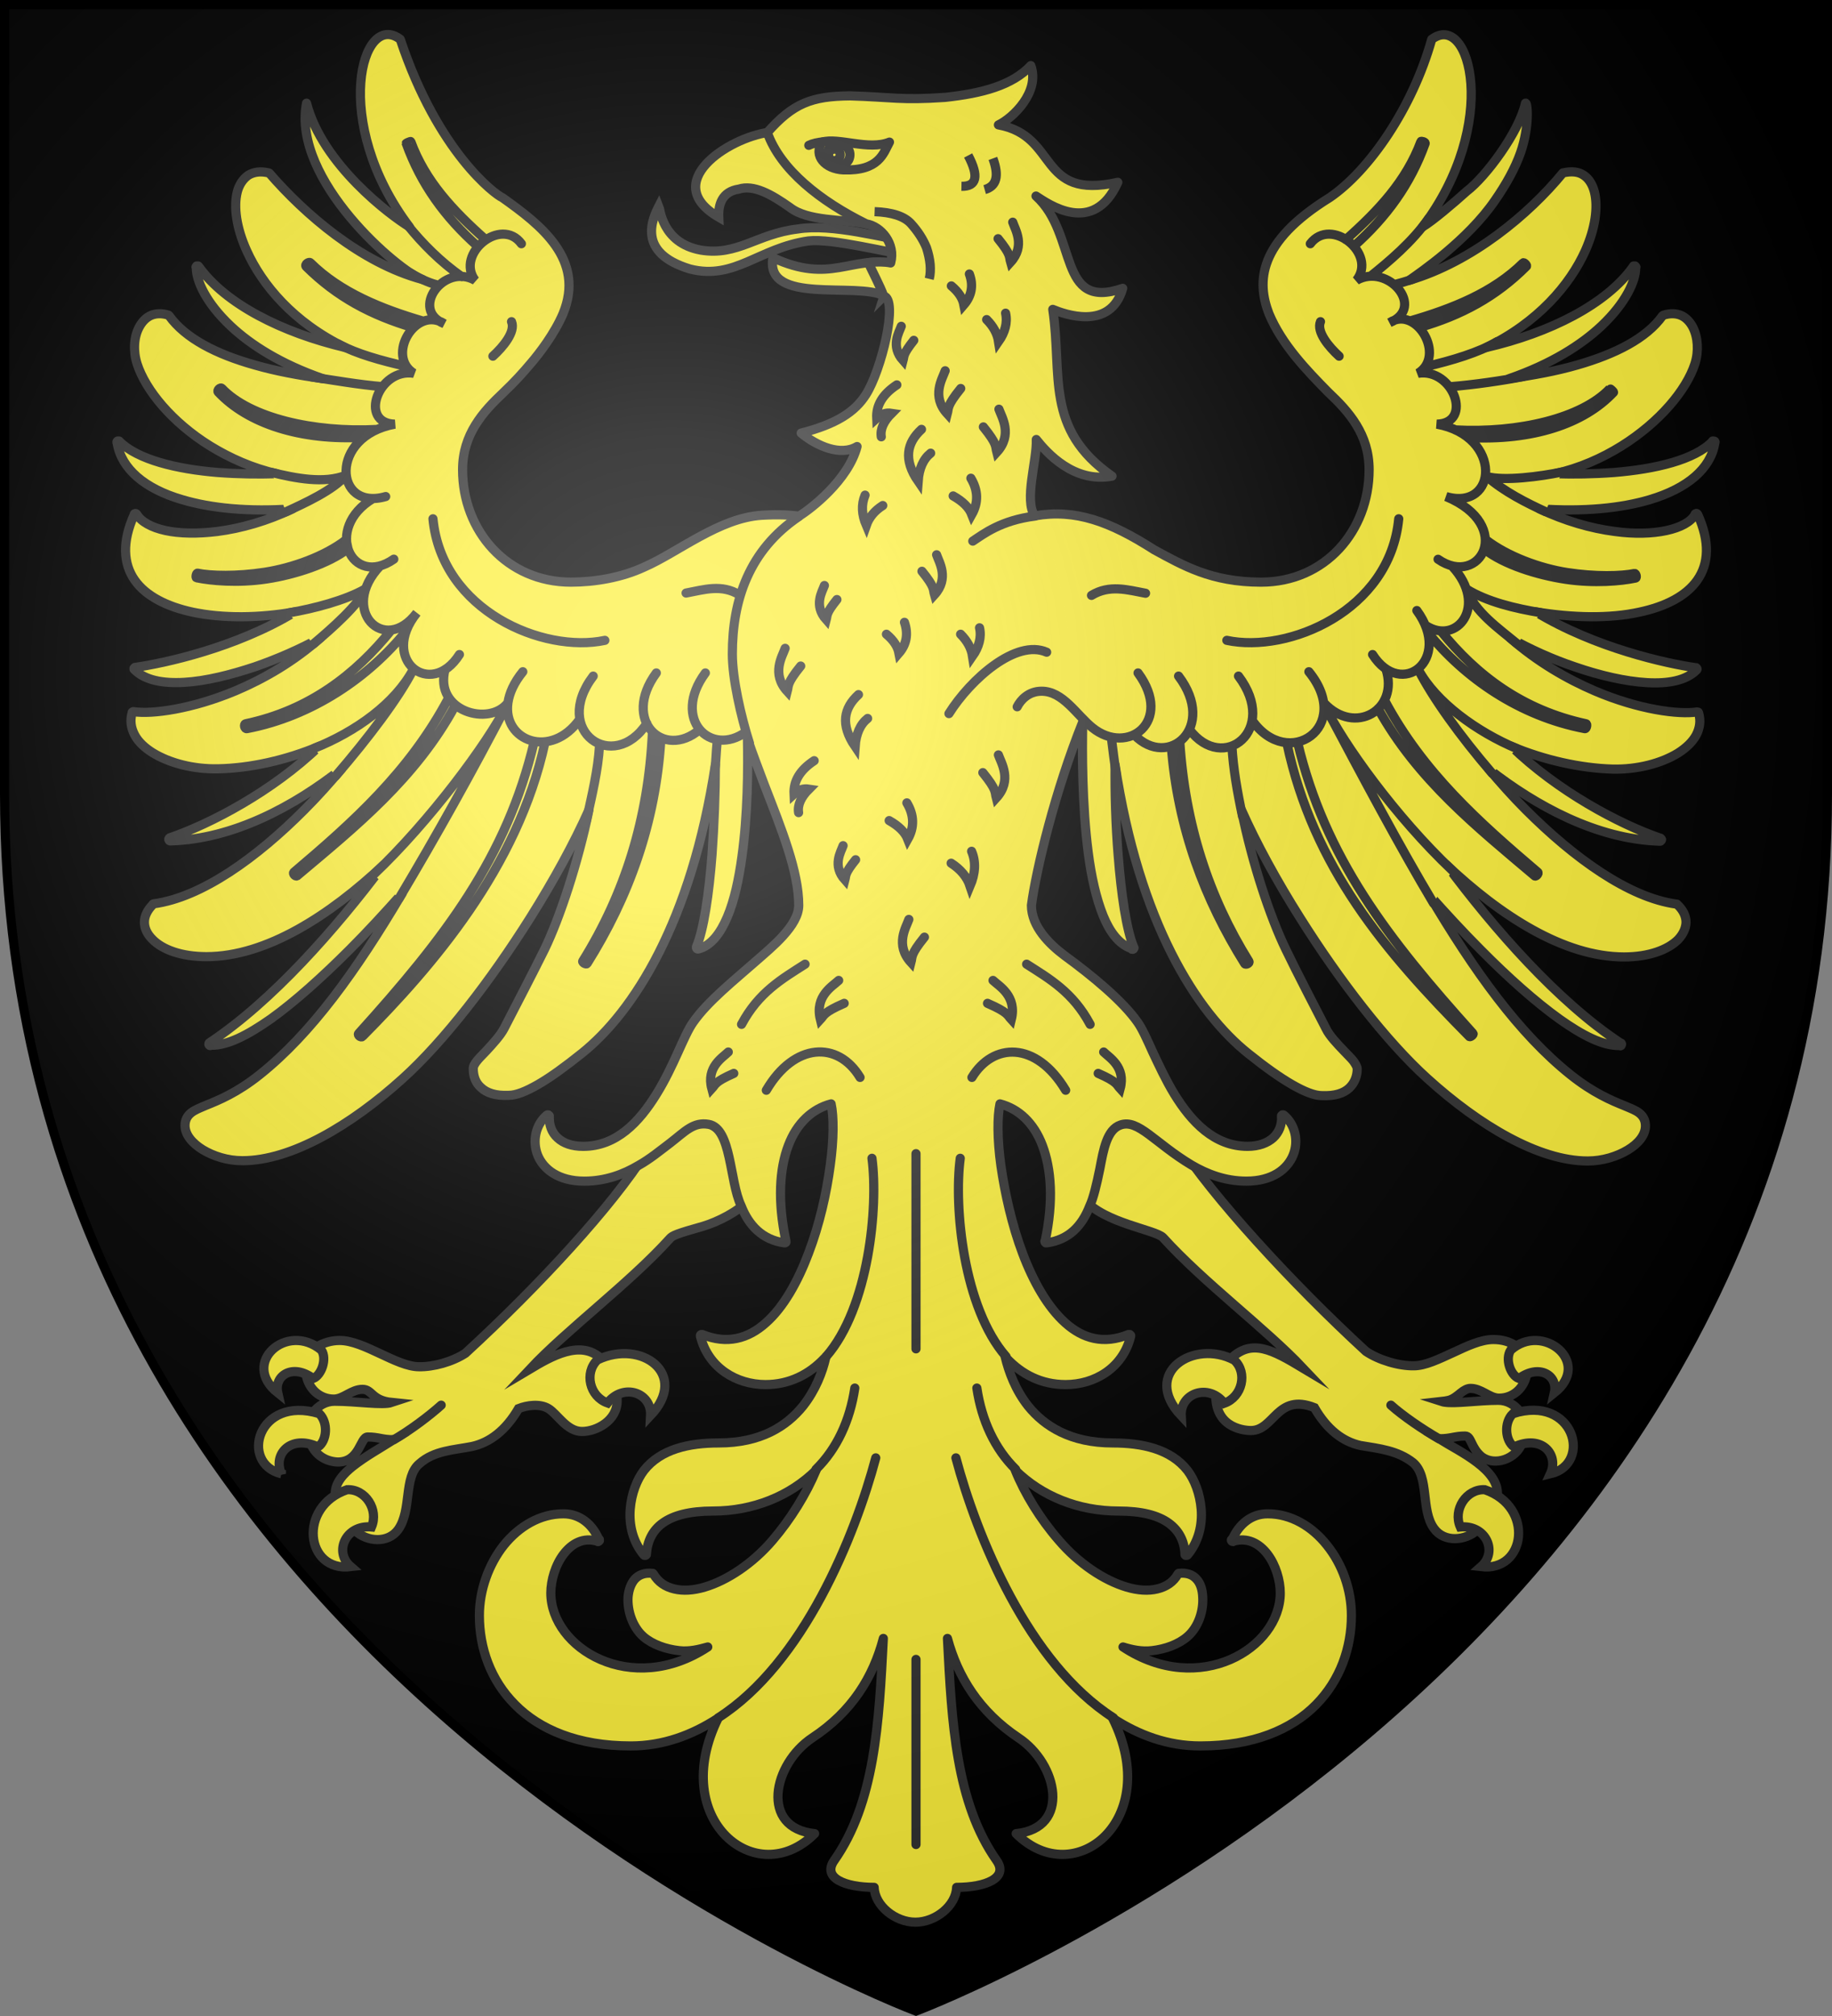
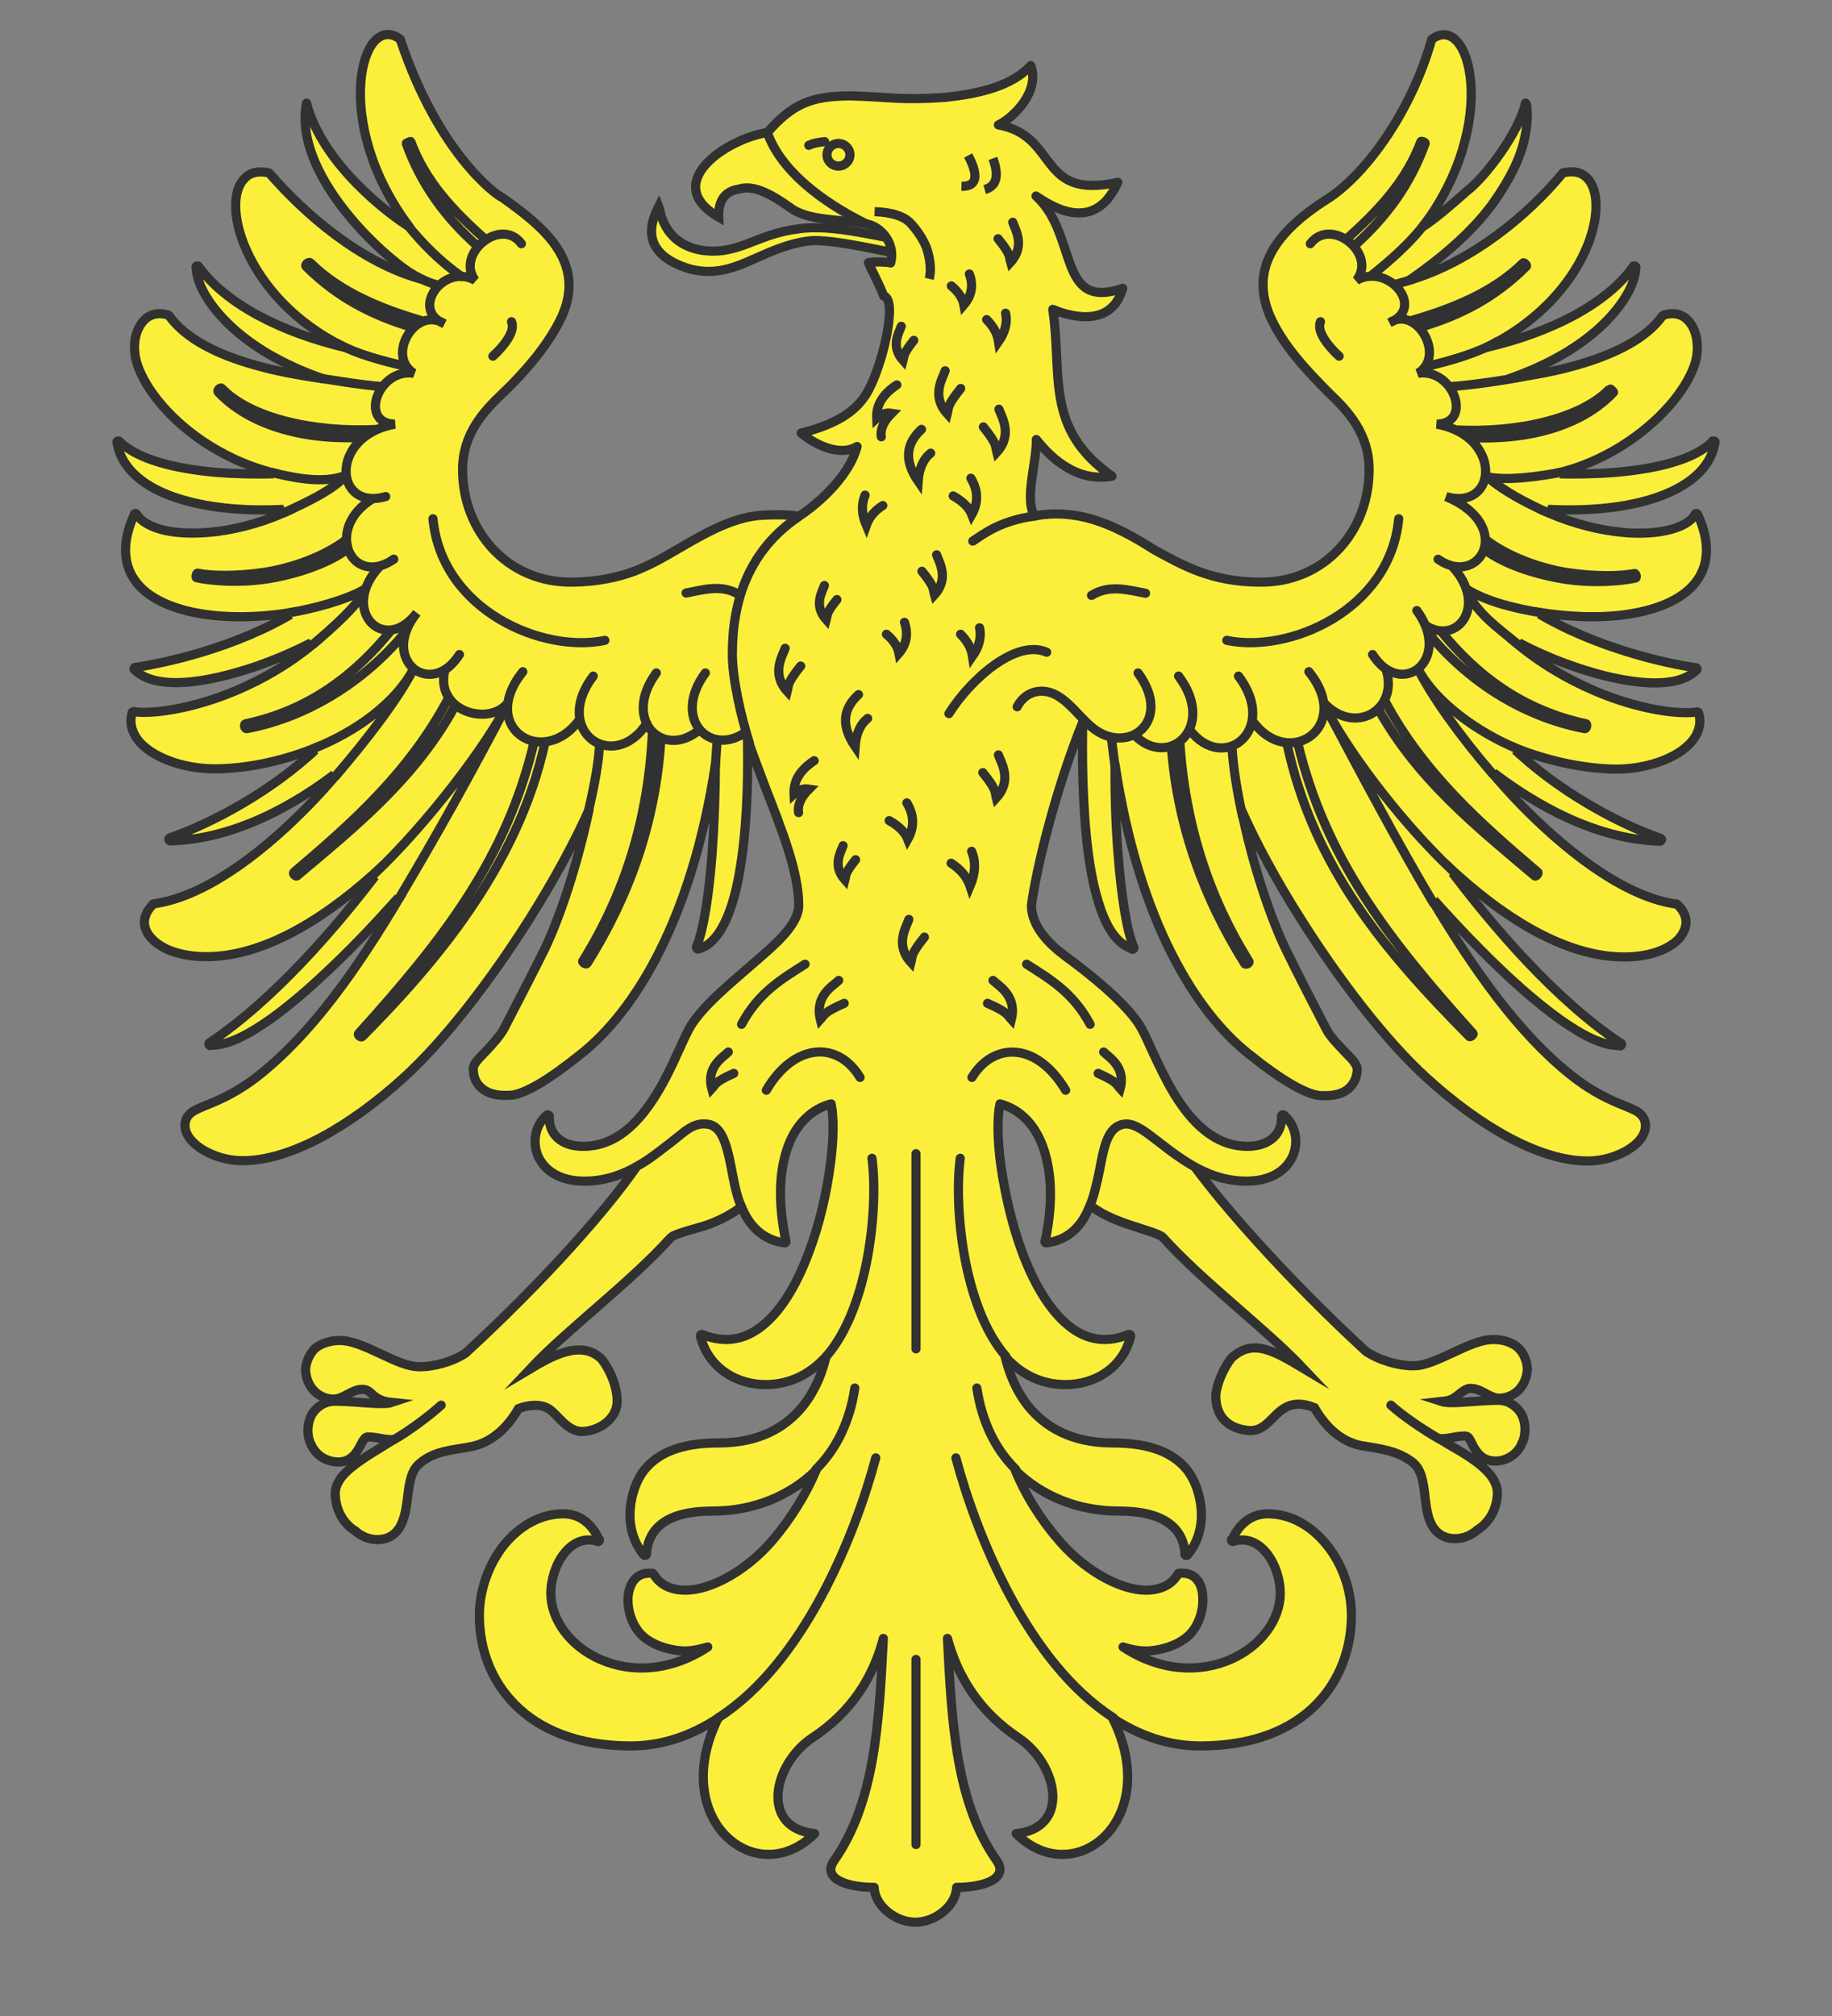
<svg xmlns="http://www.w3.org/2000/svg" xmlns:xlink="http://www.w3.org/1999/xlink" xml:space="preserve" id="svg6" width="600" height="660" version="1.1" viewBox="-300 -300 600 660">
  <rect x="-300" y="-300" width="600" height="660" fill="#808080" stroke="none" />
  <defs id="defs4">
    <radialGradient id="Gradient1" cx="-80" cy="-80" r="405" gradientUnits="userSpaceOnUse">
      <stop id="stop1" offset="0" style="stop-color:#fff;stop-opacity:.31" />
      <stop id="stop2" offset=".19" style="stop-color:#fff;stop-opacity:.25" />
      <stop id="stop3" offset=".6" style="stop-color:#6b6b6b;stop-opacity:.125" />
      <stop id="stop4" offset="1" style="stop-color:#000;stop-opacity:.125" />
    </radialGradient>
    <clipPath id="shield_cut">
-       <path id="shield" d="M-298.5-298.5h597V-40C298.5 246.2 0 358.39 0 358.39S-298.5 246.2-298.5-40z" />
-     </clipPath>
+       </clipPath>
  </defs>
  <g id="layer4">
    <use xlink:href="#shield" id="use4" fill="#e20909" style="fill:#000" />
  </g>
  <g id="layer3">
    <g id="g1" style="fill:#fcef3c;stroke:#313131;stroke-width:3;stroke-dasharray:none" transform="translate(-262.2 -289.19)">
      <path id="path128491" d="M317.35 381.96c6.8 7.71 23.16 9.79 25.73 12.36 13.4 14.8 33.4 29.6 45.9 42.8-10.14-6.08-16.77-9.69-23.6-3.2-2.5 3.4-4.7 8.2-5 12.2 0 11.05 10.2 11.4 11.5 11.4 7.69 0 8.49-12.34 20.8-7.5 4.1 7.1 9.2 11.1 15.1 12.4 6.17 1.04 12.13 1.61 17.2 5.6 5.48 4.64 2.42 15.56 6.9 21.6 3.35 4.65 10.36 4.01 14.2.4 2.6-1.5 6.1-5.3 6.5-11.3.82-8.28-12.2-14.24-19.1-18.5 3.93 0 5.06-.9 8.6-.9 2.04 0 1.79 3.85 5.4 6.8 4.32 3.14 11.23.75 13.2-4.5 1.4-2.7 1.4-7.5-.8-10.4-1.6-2.1-4-3.6-7-3.6-6.6 0-14 1.2-17.7.6-.3-.1-.7-.1-1-.2.9-.1 1.7-.2 2.5-.4 1.5-.4 2.8-1.5 3.9-2.4s2.2-1.5 3.2-1.5c1.7 0 3.2.7 4.7 1.5s3 1.7 4.7 1.7c4.5 0 8.3-3.2 9.1-8.2.6-2.7-.9-7-3.6-8.9-2-1.4-4.6-2.1-7.4-2.1-4.1 0-8.7 2.2-13.2 4.3-4.6 2.1-9.1 4.3-12.8 4.3-4.8.1-11.4-1.8-15.7-4.7-24.3-22.3-50.65-51.14-61.35-68.04-23.23-18.81-31.59-4.67-30.88 18.38zm-143.73-15.23c-10.8 17.1-34.6 43.1-59 65.5-4.3 2.8-10.5 4.5-15.201 4.4-7.372 0-17.999-8.6-26-8.6-2.7 0-5.4.8-7.4 2.1-2.6 1.9-4.2 6.2-3.6 8.9.8 5 4.6 8.2 9.1 8.2 3.167 0 5.791-3.2 9.4-3.2 3.255 0 2.932 3.63 9.6 4.3-3.025 1.01-11.569-.4-18.702-.4-3 0-5.4 1.5-7 3.6-2.2 3-2.198 7.7-.798 10.4 1.569 3.64 4.842 5.72 8.798 5.9 7.277 0 7.294-8.2 9.801-8.2 3.534 0 4.711.9 8.5.9-4.547 2.85-9.276 5.47-13.5 8.8-2.561 2.09-6.083 5.34-5.599 9.7.4 5.9 3.8 9.8 6.5 11.3 3.935 3.7 10.807 4.17 14.099-.4 4.524-6.37 1.663-17.29 7-21.6 4.812-4.27 11.212-4.42 17.202-5.6 5.8-1.3 11-5.2 15.2-12.4 2.8-1.1 7-1.7 9.8 0 2.94 1.77 6 7.5 11 7.5 4.76 0 11.5-3.58 11.5-10 0-1.81-.42-7.37-5-13.6-6.77-6.81-16.83-.83-23.6 3.2 12.4-13.2 32.5-28 45.9-42.8.8-.91 2.05-1.52 10.9-4 4.7-1.4 11.5-4.82 14.5-8.32-4.18-32.41-22.73-31.5-33.4-15.58z" style="fill:#fcef3c;stroke:#313131;stroke-width:3;stroke-miterlimit:10;stroke-dasharray:none" />
-       <path id="path128575" d="M197.6 60.293c-.18-4.141 1.06-8.38 6.6-9.2 4.8-1.5 10.5 1.6 16.7 6 5.9 4.6 17.1 3.8 25 5.4 3.8-8.7-23.5-18.2-31.9-30-13.6 1.9-35.7 16.6-16.4 27.8zm54.14 25.771 3.4-10.6c-14.4-2.6-21 6.8-39.8-1.9-2.7 15.6 27.7 7.8 36.4 12.5z" style="fill:#fcef3c;stroke:#313131;stroke-width:3;stroke-miterlimit:10;stroke-dasharray:none" />
+       <path id="path128575" d="M197.6 60.293c-.18-4.141 1.06-8.38 6.6-9.2 4.8-1.5 10.5 1.6 16.7 6 5.9 4.6 17.1 3.8 25 5.4 3.8-8.7-23.5-18.2-31.9-30-13.6 1.9-35.7 16.6-16.4 27.8zm54.14 25.771 3.4-10.6z" style="fill:#fcef3c;stroke:#313131;stroke-width:3;stroke-miterlimit:10;stroke-dasharray:none" />
      <path id="path128547" d="M191.7 71.066c12.1 2 18.3-5.3 31.7-6.9 11.6-1.9 27.9 3 39.4 4.6l-.7 4.5c-8.8-1.3-27.3-6.1-35.1-5.2-16.3 2.3-24.1 12.9-38.8 9.2-17.6-5.3-12.3-16.5-10.2-20.6.3.7 1 12.1 13.7 14.4z" class="st3" style="fill:#fcef3c;stroke:#313131;stroke-width:3;stroke-dasharray:none" />
      <path id="path128555" d="M204.9 383.88c2.5 6.5 7 11.2 14.2 12.2h.2c.1 0 .1-.1.2-.1l.1-.1v-.4c-2.8-13.1-2.1-23.7.8-31.3 2.8-7.4 7.9-12 14-13.6.9 4.2.9 11.5-.3 20.2-1.2 9-3.5 19.3-7.1 28.7-3.5 9.3-8.2 17.7-14 22.8-5.8 5.2-12.7 7.1-20.8 3.8h-.3l-.1.1h-.1v.1l-.1.1v.3c2.6 10.4 11.9 15.8 21.3 15.8 7.8 0 14.3-3.3 19.3-8.6.2-.2.4-.3.5-.5-1.1 5-3.4 10.9-7.5 16.1-5.4 6.7-13.9 12.1-27.6 12.1-9.7 0-19 2-24.5 9-2.3 3-4.1 7.6-4.5 12.7s.8 10.6 4.5 15c.1.1.1.1.2.1h.3c.1 0 .1-.1.2-.1.1-.1.1-.1.1-.2v-.1c.3-4.2 2-7.8 5.4-10.2 3.5-2.5 8.8-3.9 16.4-3.9 13.2 0 25.2-4.9 33.8-13.4-3.2 7.7-8.3 16-14.3 23-6.5 7.6-14.8 13.1-22.2 15.3-3.7 1.1-7.1 1.3-10 .6s-5.2-2.2-6.8-4.9l-.1-.1-.1-.1h-.2c-2.5-.3-4.4.5-5.7 1.9-1.3 1.5-2 3.6-2.2 5.8-.3 4.6 1.5 9.9 5 13 3 2.6 7.3 4.1 11.7 4.6 3.4.4 6.5-.4 9.4-1.2-25 16.5-51.4.4-51.4-17.7 0-4.1 1.5-9.2 4.2-12.7s6.4-5.6 11.1-4.2l.1.1h.1l.1-.1h.1l.1-.1.1-.1v-.4l-.3-.3c-2-4.5-5.9-8.1-11.5-8.1-7.6 0-14.5 4.1-19.5 10.3-4.9 6.2-8 14.6-8 23 0 10.5 3.6 21.1 11.7 29.2 8 8.1 20.5 13.5 37.9 13.5 10.5 0 20-3.5 28.6-9.1-16.5 33.4 12.7 56.8 31.6 37.8-18-1.8-13.7-22.8-.7-31.4 12.9-8.5 19.9-19.9 23.2-32.5-1.4 27.8-2.8 53.8-16.1 72.7-4 5.7 3.6 8.8 13.1 8.8.2 6 6.9 11.4 13.5 11.4s13.3-5.4 13.5-11.4c9.5 0 17.1-3.1 13.1-8.8-13.3-18.9-14.7-44.9-16.1-72.7 3.4 12.6 10.4 23.9 23.2 32.5 13 8.6 17.3 29.6-.7 31.4 19 19 48.2-4.4 31.6-37.8 8.6 5.6 18.1 9.1 28.7 9.1 17.4 0 29.9-5.4 37.9-13.5s11.6-18.7 11.6-29.2c0-8.5-3-16.8-8-23-4.9-6.2-11.8-10.3-19.4-10.3-5.6 0-9.4 3.6-11.5 8.1l-.3.3-.1.1v.2l.1.1v.1l.1.1h.1c.1 0 .1.1.2.1l.1-.1c4.7-1.4 8.5.7 11.2 4.2s4.2 8.6 4.2 12.7c0 18.1-26.5 34.2-51.5 17.7 2.9.9 6.1 1.6 9.5 1.2 4.3-.5 8.6-2 11.6-4.6 3.6-3.1 5.3-8.4 5-13-.1-2.3-.7-4.4-2-5.8-1.3-1.5-3.3-2.2-5.8-1.9h-.1l-.1.1-.1.1c-1.5 2.7-3.9 4.2-6.8 4.9s-6.3.5-10-.6c-7.4-2.2-15.7-7.7-22.2-15.3-6.1-7-11.2-15.3-14.3-23 8.6 8.5 20.6 13.4 33.8 13.4 7.6 0 12.9 1.4 16.4 3.9s5.2 6 5.4 10.2v.2l.1.1.1.1h.4l.1-.1h.1c3.7-4.4 4.9-9.9 4.5-15s-2.2-9.7-4.5-12.7c-5.5-7-14.8-9-24.5-9-13.7 0-22.3-5.4-27.7-12.1-4.1-5.2-6.3-11.1-7.5-16.1l.5.5c5 5.3 11.4 8.6 19.3 8.6 9.4 0 18.7-5.3 21.3-15.8v-.3l-.1-.1-.1-.1-.1-.1h-.4c-8.1 3.3-14.9 1.4-20.7-3.8s-10.5-13.5-14-22.8-5.8-19.7-7.1-28.7c-1.2-8.7-1.2-16-.3-20.2 6.1 1.6 11.1 6.2 13.9 13.6 2.9 7.7 3.7 18.2.9 31.3l-.1.1c0 .1.1.1.1.2v.1l.1.1.1.1h.3c7.3-1 11.6-5.6 14.1-12.1 1.2-2.5 2.3-7.2 3.3-12.1 1.2-6.3 2.3-12.9 6.8-14.4 5.8-2 11.2 5.9 23.2 13.1 5.1 3 11.1 5.3 18 5.3 8.5 0 13.4-3.9 15.3-8.5s.7-10-3-13.1h-.1l-.1-.1h-.3l-.1.1-.1.1-.1.1v.2c.2 2.8-.8 5.2-2.7 7-1.9 1.7-4.7 2.8-8.4 2.8-10.9 0-18.4-8-24-17.1-2.8-4.6-5-9.4-7-13.6-1.9-4.2-3.5-7.8-5-9.9-4.8-6.9-14.7-15.1-24-21.9-4.8-3.6-10.8-9.4-10.8-16.4 1.6-12 7.8-37.6 16.8-60v.2c-.2 9.6-.2 27 1.8 42.5 1 7.8 2.6 15 4.9 20.7 2.2 5.4 5.2 9.3 9.1 10.7.2.1.2.3.4.3h.2l.1-.1h.1c0-.1.1-.1.1-.2.1-.1.1-.1.1-.2s-.1-.1-.1-.2c-2.4-5.7-4.1-17.4-5.1-30.2-.8-9.8-1.1-20.3-1-29.5 7.9 51.9 26.8 81.1 43.6 94.5q8.4 6.75 14.4 10.2c4 2.3 7.3 3.6 9.7 3.6 4.3.2 7.2-.8 9-2.5s2.6-4 2.6-6.2c0-.8-.6-1.7-1.3-2.7-.8-1-1.9-2-3-3.2-2.2-2.3-4.8-5-5.9-7.3-3-5.8-9.9-19.1-13.2-26-5-10.3-11-28.1-14.5-45.6 4.9 11 11.6 23.3 19.2 35.3 12.9 20.5 28.3 40.5 41.7 52.6 17 15.4 36.5 27 52.5 27 4.9 0 9.6-1.5 13.1-3.6s5.8-4.9 5.8-7.9c0-1.8-.7-3.1-1.9-4.1s-2.9-1.6-5-2.5c-4.2-1.7-10.2-4.2-17.6-10.1-16.9-13.5-31.5-33.8-46.6-59.3 5.7 6.4 11.4 12.6 17.2 18.4 9 9.1 17.9 17 25.7 22.6 7.7 5.5 14.4 8.8 19.6 8.7.1 0 .2.1.3.1h.1l.1-.1h.1c0-.1.1-.1.1-.2s.1-.1.1-.2-.1-.1-.1-.2v-.1l-.1-.1h-.1c-.1 0-.1-.1-.2-.1-20.6-13.7-41.1-37.1-56.9-58.3 17.6 16.6 38.4 30.2 58.2 30.2 8.2 0 14.4-2.4 17.7-5.7 1.6-1.7 2.5-3.6 2.6-5.6 0-2-.9-4-2.8-5.8l-.1-.1-.1-.1h-.1c-15.7-2.1-33.7-15.2-49.4-30.9-4.3-4.3-8.3-8.8-12.1-13.3 15.5 12.1 35.3 22.9 55.8 23.6h.4l.1-.1.1-.1.1-.1c0-.1.1-.1.1-.2s-.1-.1-.1-.2l-.1-.1-.1-.1-.1-.1h-.1c-13.4-4.6-33.5-15.3-48.8-30.1 10.9 4.6 22.8 7.2 33.2 7.5 8.2.2 16-1.9 21.4-5.2 2.7-1.7 4.8-3.7 6-5.9 1.2-2.3 1.6-4.7.8-7.3l-.1-.1v-.1c-.1 0-.1-.1-.2-.1h-.3c-5.8.9-18.9-.7-33.4-6.9-9.1-3.9-18.8-9.5-27.7-17.3 6.4 3.6 13.9 7 21.4 9.5 8.1 2.8 16.4 4.7 23.4 5.1s12.8-.7 16.2-4.1l.1-.1v-.1l.1-.1v-.1l-.1-.1v-.1l-.1-.1-.1-.1h-.2c-9.3-1.3-32.8-6.4-52.4-18.3 12.1 2 24.2 2.3 34.1.1 8.4-1.8 15.2-5.2 18.9-10.5s4.2-12.5.1-21.5l-.1-.1-.1-.1h-.1l-.1-.1c-.1 0-.1.1-.2.1h-.1l-.1.1v.1c-1.4 2.5-4.8 4.3-9.4 5.3s-10.5 1.2-17 .3c-7.7-1-16.2-3.4-24.6-7.4 14.5 1 26.7-.2 36.1-3 12.4-3.7 19.9-10.2 21.3-18.4 0-.1.1-.2.1-.3v-.2l-.1-.1v-.1c-.1 0-.1-.1-.2-.1h-.5v.1c-5.9 6.1-18.8 9.1-32.3 10.2-6.6.5-13.3.6-19.4.4 8.1-1.8 15.5-5.1 21.9-9.1 12.3-7.7 21.2-18.2 24-26.9 1.3-4.1 1-8.702-.7-12.002-.9-1.7-2.2-3.1-3.8-3.8s-3.6-.8-5.8-.1l-.1.1-.1.1h-.1c-5.3 7.4-15.4 12.502-27.9 16.102-6.9 2-14.6 3.4-22.4 4.5 13.9-4.8 23.7-11.1 30.2-17.202 8.2-7.7 11.3-15 11.3-19 0-.1.1-.2.1-.3s-.1-.1-.1-.2l-.1-.1-.1-.1h-.5v.1l-.1.1c-8.8 12.4-27.4 21.7-48.2 26.502 17-8.202 27.5-20.602 32.5-31.702 3.3-7.4 4.2-14.3 3-19.2-.6-2.4-1.8-4.4-3.5-5.5-1.7-1.2-4-1.4-6.7-.8h-.1l-.1.1c-11 13.4-29.6 29-50.3 35.1 3.4-2.4 19.2-13.1 28.2-26.3 3.6-5.2 6.5-10.4 8.3-15.5 3.1-8.9 2.2-16.8 1.6-16.2-2.1 9.5-13 24.1-19.2 28.8-4.2 3.8-11.4 9.9-14.5 11.7 25.6-33.7 15.6-70.9 3-61.4-6.3 22.5-20.5 43-33.4 51.8-23.6 14.6-23.9 27.6-19.9 38 4.2 10.102 12.4 18.602 19.5 25.802 6.7 6.3 13.3 13.7 13.3 25.3 0 20-14.4 36.8-35.4 36.8-16.3 0-25.6-5.5-35-10.6-14.5-9.3-25.8-13.4-39.1-11.1-3.6-5.1.8-18.3.5-25 3.5 4.4 12.3 14.3 24.8 12-22.2-15.5-16.2-33-19.4-54.602 3.6 1.5 18.9 7.2 22.9-6.9-21.6 7.5-14.5-17.6-28.4-30.2 3.9 2.5 18.8 13.3 26.8-4.5-26.5 5.9-19.2-15.2-39.1-18.8 4.7-2.2 13.7-10.8 10.6-19.4-6.1 6.5-16 9.1-28.1 10.4-14.5 1-17.5-.1-31.1-.5-12.7.1-18.7 2.5-27.1 12 4.3 12.2 17.4 22.5 32.4 29.9 4.9.8 9.7 6.5 8 12.8-1.8-.38-4.7-.454-7.28-.11.7 1.8 4.08 8.11 4.98 10.91 5 1.1-.8 24.502-5.8 32.302-3.6 5.7-9.8 9.7-21.2 12.6 5.2 4.3 12.9 7.6 18.3 4.4-2.9 11-15.1 20.4-19 22.8-3-.4-6.8-.6-12.1-.3-14 .8-27.6 12.2-38.7 17-7.3 3.4-16.1 4.9-23.9 4.9-21 0-35.5-16.8-35.5-36.8 0-11.6 6.7-19 13.4-25.3 3.4-3.2 6.5-6.6 9-9.6 2.6-3 7.7-9.602 10.5-16.202 7.3-17.7-7.2-29-19.9-38-2.2-.9-21.1-14.8-33.4-51.8-12.6-9.7-22.9 27.1 3 61.4-6.3-3.8-28.5-20.4-33.7-40.5-4.9 25.2 30.3 55.13 38 57.73-20.2-5.4-38.7-21.53-50.2-34.83-.1 0-.1-.1-.2-.1h-.1c-2.6-.6-4.8-.3-6.6.8-1.7 1.2-3 3.1-3.6 5.5-1.2 4.8-.3 11.7 3.1 19.2 5 11.1 15.3 23.5 32.3 31.702-20.7-4.902-39.2-14.202-48-26.502l-.1-.1-.1-.1h-.5c-.1.1-.1.1-.1.2l-.1.1v.1c0 .1.1.2.1.3 0 4.1 3.1 11.3 11.3 19 6.5 6.102 16.3 12.402 30.2 17.202-7.8-1.1-15.5-2.5-22.4-4.5-12.5-3.5-22.7-8.702-28-16.102l-.1-.1h-.1v-.1c-2.2-.7-4.2-.6-5.8.1s-2.9 2.1-3.8 3.8c-1.8 3.3-2 7.902-.7 12.002 2.8 8.7 11.5 19.2 23.9 26.9 6.5 4 13.9 7.3 21.9 9.1-6.1.2-12.8.1-19.4-.4-13.4-1.1-26.3-4.2-32.2-10.2l-.1-.1H.7l-.1.1c-.1.1-.1.1-.1.2v.2c0 .1.1.2.1.3 1.4 8.2 8.9 14.8 21.3 18.4 9.4 2.8 21.6 4 36.1 3-8.3 4-16.9 6.4-24.6 7.4-6.5.8-12.4.7-17-.3s-8-2.9-9.4-5.3l-.1-.1-.1-.1c-.1 0-.1-.1-.2-.1s-.1.1-.2.1h-.1l-.1.1v.1c-4.1 9-3.6 16.2.1 21.5s10.6 8.7 18.9 10.5c9.9 2.1 21.9 2 33.7-.1-19.6 11.9-43.2 16.9-52.4 18.2h-.1l-.1.1-.1.1-.1.1v.3l.1.1.1.1c3.4 3.4 9.2 4.5 16.2 4.1s15.1-2.4 23.2-5.1c7.5-2.6 15-5.9 21.5-9.5-8.8 7.8-18.5 13.4-27.7 17.3-14.5 6.1-27.6 7.8-33.5 6.9h-.2c-.1 0-.1.1-.2.1l-.1.1v.1c-.8 2.6-.4 5 .8 7.3s3.4 4.3 6 5.9c5.4 3.3 13.2 5.4 21.4 5.2 10.4-.2 22.2-2.8 33.1-7.4-15.4 14.8-35.6 25.4-49 30l-.1.1-.1.1v.1l-.1.1v.2c0 .1.1.1.1.2l.1.1h.1l.1.1h.2c20.6-.6 40.5-11.4 56-23.6-3.8 4.5-7.8 9-12.1 13.3-15.6 15.7-33.7 28.8-49.5 30.9-.1 0-.1.1-.2.1v.1c-1.8 1.8-2.8 3.8-2.8 5.8s.9 3.9 2.6 5.6c3.3 3.4 9.5 5.7 17.7 5.7 19.7 0 40.5-13.6 58.1-30.1-15.9 21.2-36.5 44.6-57.1 58.3l-.1.1c0 .1-.1.1-.1.2v.2l.1.1v.1l.1.1c.1.1.1.1.2.1h.1c.1 0 .2-.1.3-.1 5.2.1 11.8-3.2 19.6-8.7 7.8-5.6 16.7-13.6 25.7-22.6 5.8-5.8 11.5-12 17.2-18.4-15.1 25.5-29.7 45.8-46.6 59.3-7.5 6-13.5 8.4-17.7 10.1-2.1.9-3.7 1.5-4.9 2.5s-1.9 2.3-1.9 4.1c0 3 2.4 5.8 5.8 7.9 3.5 2.1 8.1 3.6 13 3.6 16 0 35.6-11.6 52.6-27 13.4-12.1 28.8-32.1 41.7-52.6 7.6-12.1 14.3-24.3 19.2-35.3-3.6 17.4-9.5 35.2-14.5 45.6-3.4 6.9-10.3 20.2-13.3 26-1.2 2.3-3.6 4.9-5.8 7.3-1.1 1.2-2.2 2.2-3 3.2s-1.3 1.8-1.3 2.7c0 2.3.7 4.6 2.6 6.2 1.8 1.7 4.7 2.7 9 2.5 2.5 0 5.7-1.3 9.7-3.6s8.8-5.8 14.3-10.2c16.8-13.5 35.8-42.7 43.7-94.5 0 9.2-.4 19.7-1.1 29.5-1 12.9-2.7 24.5-5.1 30.2v.3c0 .1.1.1.1.2l.1.1h.1l.1.1h.2c4.2-1.1 7.2-5.1 9.5-10.5s3.8-12.4 4.8-19.8c1.9-13.7 2-28.8 1.8-38.6 1.7 5.1 3.7 10.2 5.6 15.3 5.6 14.4 11.2 28.3 11.2 39.3 0 6.7-9.1 13.9-13.6 17.9-7.5 6.6-16.2 13.5-21 20.4-1.5 2.1-3.1 5.7-5 9.9s-4.2 9.1-7 13.6c-5.6 9.1-13.1 17.1-24 17.1-3.7 0-6.5-1-8.4-2.8-1.9-1.7-2.8-4.2-2.7-7v-.2l-.1-.1-.1-.1c-.1-.1-.1-.1-.2-.1h-.2l-.1.1h-.1c-3.7 3.1-4.8 8.5-3 13.1 1.9 4.6 6.8 8.5 15.3 8.5 6.8 0 12.8-2.2 17.8-5.2 3.6-2 7-4.8 10.3-7.3 4.8-3.7 7.6-7 12.6-6.1 7.5 1.3 6.8 18.6 10.6 26.6" style="fill:#fcef3c;stroke:#313131;stroke-width:3;stroke-linecap:round;stroke-linejoin:round;stroke-dasharray:none" />
      <path id="path70" d="M106.69 449.21c-3.9 3.5-10.103 8.2-15.503 11.3m326.543-11.3c3.9 3.5 10.35 7.91 15.75 11.01" style="fill:#fcef3c;fill-rule:evenodd;stroke:#313131;stroke-width:3;stroke-linecap:round;stroke-linejoin:miter;stroke-dasharray:none;stroke-opacity:1" />
      <path id="path183" d="M113.47 79.778c-6.88-4.717-13.11-11.051-17.707-16.799M193.21 209.5c-11.2 15.2 1.8 27.7 13.3 19.3m-29.36-19.3c-11.48 15.6 2.44 28.51 14.12 18.61m-34.79-17.58c-13.7 18.1 6.67 32.09 17.57 15.49m-40.62-16.92c-2.91 3.58-4.42 7.04-4.87 10.14-1.83 12.55 14.16 18.69 23.54 5.38m-44.12-16.28c-3.68 13.67 14.5 18.88 20.58 10.9m95.29-60.96c-16.3 11-21.8 27.3-21.8 45 0 8.1 2.8 20.4 5.6 29.2m-3.25-48.54c-5.9-3.6-11.6-1.7-17.5-.6M104 159.03c2.9 30.2 36.2 44.1 56.3 39.8m-73.537-24.44c-13.8 14.4 1.3 29.6 11.952 15.44-12.347 15.34 4.555 28.44 13.955 13.64m20.29-134.485c-6.58-8.993-21.71 3.294-15.15 11.982-10.35-5.817-21.431 9.689-10.13 14.189-9.301-6-19.201 10.504-9.93 16.254-11.63-1.86-18.23 16.34-6.23 16.64-21.7 3.9-19.9 28.6-3 23.7m41.21-57.248c1.4 3.3-2.8 8.298-6.1 11.298m-39.25 46.59c-16.4 9.8-7 29.46 6.8 19.86m128.16 29.19c-.9 2.6-4.6 8.3.7 14.1.5-1.9-.3-2.5 4.4-8.3M200.72 333.6c-1.8 1.8-7.3 4.9-5.4 12 1.2-1.3.8-2.2 7.2-5m34.36-30.44c-2 1.9-7.9 5.1-6 12.8 1.3-1.4.9-2.3 7.8-5.3m84.99 15.94c1.8 1.8 7.3 4.9 5.4 12-1.2-1.3-.8-2.2-7.2-5m-83.55-74.55c-.7 2-3.6 6.5.6 11.2.4-1.5-.2-2 3.5-6.6m45 39.51c2 1.9 7.9 5.1 6 12.8-1.3-1.4-.9-2.3-7.8-5.3m-25.76-27.47c-.9 2.6-4.6 8.3.7 14.1.5-1.9-.3-2.5 4.4-8.3m3.99-125.18c.8 2.4 4.2 7.7-.7 13.1-.5-1.7.3-2.3-4.1-7.7m-31.95 4.66c-.7 2-3.6 6.5.6 11.2.4-1.5-.2-2 3.5-6.6m52.89 50.86c.9 2.6 4.6 8.3-.7 14.1-.5-1.9.3-2.5-4.4-8.3m-55.24-3.91c-4.7 3.1-6.8 6.7-6.6 10.9 1.4-1.3 3-1.9 4.9-1.6-2.6 2.6-3.8 5.2-3.4 7.7m22.61-30.83c-2.4 1.9-3.8 5-4.1 9.2-4.9-7.2-3.7-12.6 1.1-17m30.35 55.19c3.1 2 5.2 4.5 6.2 7.5 1.7-4 2-7.9.5-11.4m-27-10.05c3.2 1.8 5.2 3.8 6.1 6.1 2.2-3.9 2.1-7.9-.3-11.9m17.6-55.21q3.3 3.3 3.9 7.2c2.1-3 3-6.2 2.3-9.3m-30.49 2.1c2.4 2 3.7 4.1 4.1 6.2 2.5-2.9 3.1-6.3 1.8-10.1m-32.55 111.92c-7.5 4.8-15.2 9.2-20.8 19.7m93.36-19.7c7.5 4.8 15.2 9.2 20.8 19.7M293.88 61.934c.8 2.4 4.2 7.7-.7 13.1-.5-1.7.3-2.3-4.1-7.7m-31.71 28.677c-.7 2-3.6 6.499.6 11.199.4-1.5-.2-1.9 3.5-6.6m27.89 22.54c.9 2.6 4.6 8.3-.7 14.1-.5-1.9.3-2.5-4.4-8.3m-28.33-13.76c-4.7 3.1-6.8 6.7-6.6 10.9 1.4-1.3 3-1.9 4.9-1.6-2.6 2.6-3.8 5.2-3.4 7.7m28.45-92.105c3.6 6.8 2.8 10.2-2.2 10.1 5 .1 5.8-3.3 2.2-10.1zm8.11.97c2.1 5.8 1.2 9.1-2.7 10.2q5.85-1.65 2.7-10.2zm-15.64 69.515c-.9 2.6-4.6 8.3.7 14.1.5-1.9-.3-2.5 4.4-8.3M267 137.55c-2.4 1.9-3.8 5-4.1 9.2-4.9-7.1-3.7-12.6 1.1-17m-12.68 24.94c-2.7 1.7-4.5 3.9-5.4 6.5-1.5-3.5-1.7-6.8-.4-9.9m28.85.26c3.2 1.8 5.2 3.8 6.1 6.1 2.2-3.9 2.1-7.9-.3-11.9m5.17-51.932q3.3 3.3 3.9 7.202c2.1-3.002 3-6.202 2.3-9.302m-17.76-8.927c2.4 2 3.7 4.1 4.1 6.2 2.5-2.9 3.2-6.3 1.8-10.1m-47.39-43.322c-2.3.2-4 .6-5.2 1.2m21.55 21.712c5.7.2 9.7 1.5 11.9 3.9 2.3 2.6 4 5.2 5.1 7.9q1.95 5.85.9 10.2c.7-2.9.3-6.4-.9-10.2-1.1-2.7-2.8-5.4-5.1-7.9-2.2-2.4-6.3-3.7-11.9-3.9zm142.7 10.504c6.8-9 22 3.3 15.13 11.972 10.33-5.829 22.83 8.971 10.89 13.835 8.66-5.636 18.56 10.868 9.24 16.618 11.58-1.86 18.18 16.34 6.18 16.64 21.7 3.9 19.9 28.6 3.02 23.71 22.7 9.43 11.18 30.12-2.62 20.52m-152.38-5.94c3.5-2.3 9.2-6.8 20.4-8.2m33.72 51.36c11.7 15.9-3.4 27.3-14.99 17.89-5.19-4.21-9.59-11.91-16.59-11.91-4.3 0-6.9 2.9-8 5.1m52.85-10.05c12.72 16.81-3.38 30.69-14.47 19.27m60.95-135.298c-1.4 3.3 2.8 8.298 6.1 11.298m-32.95 104.73c13.35 17.65-5.04 32.16-16.07 17.48m39.12-18.91c14.7 18.1-6.84 32.58-18.54 15.98m43.75-16.91c4.44 13.39-10.14 22.02-20.27 11.15m30.42-30.25c11.8 16.1-5.1 29.2-14.5 14.4m-92.05-19.36c5.9-3.6 11.8-1.8 17.7-.7m82.92-24.38c-2.9 30.2-36.2 44.1-56.3 39.8m-59.01 3.88c-10-4.4-24.9 8.8-32 20.1m-40.21 210.48c14-16 17.1-49 15-64.9m-18.32 101.82c6.8-6.7 11.1-15.9 12.7-26.6m-44.74 107.96c28-17.9 44.8-59.6 51.6-85.1m42.67-33.18c-14-16-17.1-49-15-64.9m18.14 101.82c-6.8-6.7-11.1-15.9-12.7-26.6m44.74 107.96c-28-17.9-44.8-59.6-51.6-85.1m-13.07-99.59v63.9m0 162.27v-60.6m175.67-357.81c11.8 12.8 1.57 26.02-8.73 19.32m-292 38.1c-8.95 37.83-29.23 64.23-57.474 95.48-.466.54.784 1.44 1.2 1 22.584-22.78 50.954-55.22 59.824-96.32m35.19-3.45c-1.29 28.52-9.15 53.11-22.81 75.07-.28.39 1.07 1.24 1.4.8 13.56-21.58 22.56-45.94 24.21-73.96m-69.57-12.97c-12.786 24.12-31.326 40.67-50.644 57.03-.517.43.514 1.49 1 1.2 19.074-16.05 38.905-31.92 51.844-55.8m-20.912-24.71c-11.8 14.6-26.932 26.31-47.732 30.71-.721.16-.346 1.76.4 1.6 21.5-4.1 40.028-16.98 52.028-31.78m-19.527-30.04c-7 5.4-17.601 9.22-26.701 10.62s-17.6 1.2-22 .3c-.378 0-.635 1.43-.3 1.5 4.8 1 13.6 1.8 22.9.4s20.401-5.02 26.701-9.92zm10.09-36.14c-20.6 1.1-41.591-3.74-50.791-13.44-.531-.52-1.656.66-1.2 1.2 9.7 10.3 26.9 16 47.8 14.8m19.404-37.992c-13.699-4-27.211-9.421-37.011-19.121-.455-.504-1.983.559-1.382 1.234 10.1 10 21.309 15.929 35.109 20.029m21.054-26.658c-10.8-9.6-18.6-20.4-23.405-33.7 0-.1 1.459-.724 1.5-.6 4.705 12.9 13.805 22.6 24.505 32.1m284.32 2.2c10.8-9.6 18.6-20.4 23.4-33.7.1-.461-1.35-.855-1.4-.6-4.8 12.9-13.9 22.6-24.6 32.1M280.52 341.92c6.86-11.31 20.93-12.09 30.7 4.2m72.45-113.63c8.66 40.68 32.28 68.27 59.77 96.05.26.29 1.48-.67 1.2-1-28.06-31.15-48.45-57.57-57.44-95.22m-41.39 1.16c2.07 26.85 10.92 50.2 24.03 71.16.32.58 1.72-.12 1.4-.7-13.13-21.1-20.9-44.84-22.64-71.96m64.94-10.79c12.95 23.34 32.48 38.82 51.3 54.75.39.36 1.42-.84 1-1.2-19.06-16.22-37.53-32.56-50.22-56.36m14.23-22.09c12 14.8 29.89 27.35 51.39 31.45.54.12.9-1.51.4-1.6-20.8-4.5-35.75-15.78-47.55-30.38m14.24-26.78c6.3 5 17.31 8.46 26.61 9.86s18.2.6 22.9-.4c.56-.1.13-1.57-.3-1.5-4.4.9-12.9 1.1-22-.3s-19.69-5.34-26.69-10.74m-5.77-33.46c21 1.1 37.86-4.5 47.56-14.8.11-.21-1.13-1.27-1.2-1.2-9.2 9.7-29.93 14.59-50.63 13.49m-11.87-33.487c13.9-4 25.2-10.1 35.2-20.1.25-.252-.85-1.38-1.1-1.1-9.8 9.7-23.25 15.026-37.05 19.026M243.88 341.92c-7.24-12.01-21.55-11.42-30.7 4.2M105.9 82.632c-2.35-.631-5.18-1.582-9.281-4.068m-23.73 23.206c6.268 3.34 14.2 5.49 22.465 7.39m-7.99 6.6c-7.26-.58-15.992-2.09-23.134-3.18m-12.984 31.3c7.541 1.84 17.119 3.8 24.286.88-4.127 4.88-13.486 9.14-19.725 12.01m.929 33.07c8.398-1.44 18.528-4.09 25.156-7.86-1.84 4.82-11.094 13.07-17.117 18.09m.388 34.08c13.69-5.49 26.361-14.65 32.349-25.73-4.755 9.27-14.613 22.32-25.409 34.84m12.471 32.24c18.376-17.39 37.396-43.06 43.486-55.24-11.1 21.36-22.82 42.38-35.162 63.05m65.632-49.81c-.44 7.57-2.43 15.95-4.28 24.3m41.95-15.67c.55-3.36.48-6.82.93-10.37M430.2 60.589c-5.51 7.882-13.2 14.267-19.06 18.983m7.76 2.791c2-.539 3.95-1.08 5.85-1.713m27.8 20.38c-5.9 3.52-15.01 6.24-23.22 8.13m8.1 6.6c7.27-.58 17.01-1.98 23.64-3.28m12.69 31.24c-6.97 1.45-18.98 3.06-24.65 1.46 5.81 5.04 13.05 8.66 19.25 11.51m-1.5 33.1c-8.58-1.44-17.58-3.55-24.48-7.81 2.87 7.59 10.62 12.9 16.74 17.97m-.13 34.32c-13.11-5.5-26.48-15.15-32.26-25.85 4.69 9.2 13.55 21.59 24.18 33.95m-13.14 31.71c-18.42-17.41-35.68-41.43-41.62-53.74 12.49 23.52 24.57 46.2 35.56 64.57m-66.03-51.4c.42 7.28 1.72 14.82 3.46 22.93m-41.31-13.58c-.59-3.54-1.17-8.43-1.65-12.2" style="fill:#fcef3c;fill-rule:evenodd;stroke:#313131;stroke-width:3;stroke-linecap:round;stroke-linejoin:miter;stroke-dasharray:none;stroke-opacity:1" />
-       <path id="path128539" d="M440.47 489.09c8.4-.8 12.4 8.1 6.8 13 14.68 1.79 17.58-19.66 1.2-25.2-6-.3-10.5 6.5-8 12.2zm-363.396 13c-5.7-4.9-1.6-13.8 6.8-13 2.4-5.7-2-12.5-8-12.2-16.258 5.5-13.627 27.01 1.2 25.2zm380.596-50.1c-3 3-2.5 8.8.4 10.9 9.1-4.2 14.8 2.5 11.9 8.8 13.85-3.25 7.87-26.07-12.3-19.7zm-403.296 19.7c-2.9-6.3 2.9-13 12-8.8 2.9-2 3.4-7.9.4-10.9-20.233-6.16-26.254 16.28-12.4 19.7zm294.696-19c-.4-7.5 9-10.7 14.1-4.1 5.9-2.1 7.7-10 3.3-14.1-13.23-7.06-30.66 4.14-17.4 18.2zm-191.2-18.3c-4.4 4.2-2.6 12 3.3 14.1 5.2-6.6 14.5-3.4 14.1 4.1 12.7-13.47-2.95-25.11-17.4-18.2zm299.1-3.2c-1.9 2.9-.1 8.2 2.7 9.3 6.7-4.9 12.9-1 11.6 4.7 12.56-9.97-3.82-23.32-14.3-14zm-403.796 14c-1.3-5.7 4.9-9.7 11.6-4.7 2.7-1.1 4.6-6.4 2.7-9.3-11.338-9.38-26.59 4.25-14.3 14z" class="st3" style="fill:#fcef3c;stroke:#313131;stroke-width:3;stroke-dasharray:none" />
-       <path id="path128583" d="M253.51 35.714c-2 3.7-3.4 9.5-15.1 9.1-6-.3-9.9-4.6-7-9.1 5.4-1.6 15.3 2.8 22.1 0" style="fill:#fcef3c;stroke:#313131;stroke-width:3;stroke-linecap:round;stroke-linejoin:round;stroke-dasharray:none" />
      <path id="path128595" d="M236.66 36.158c-2.1.1-3.7 1.8-3.6 3.9s1.9 3.6 3.9 3.5c2.1-.1 3.7-1.8 3.6-3.9-.1-2-1.9-3.6-3.9-3.5" style="fill:#fcef3c;stroke:#313131;stroke-width:3;stroke-dasharray:none" />
-       <path id="path128599" d="M235.37 38.006c-1.1.1-1.91 1-1.81 2 .1 1.1 1 1.9 2 1.8s1.9-1 1.81-2c0-1.1-.91-1.9-2-1.8" style="fill:#fcef3c;stroke:#313131;stroke-width:3;stroke-dasharray:none" />
    </g>
  </g>
  <g id="layer2">
    <use xlink:href="#shield" id="use5" fill="url(#Gradient1)" />
  </g>
  <g id="layer1">
    <use xlink:href="#shield" id="use6" style="fill:none;stroke:#000;stroke-width:3" />
  </g>
  <style id="style2" type="text/css">.st3{fill:#ed1c24;stroke:#000}</style>
</svg>